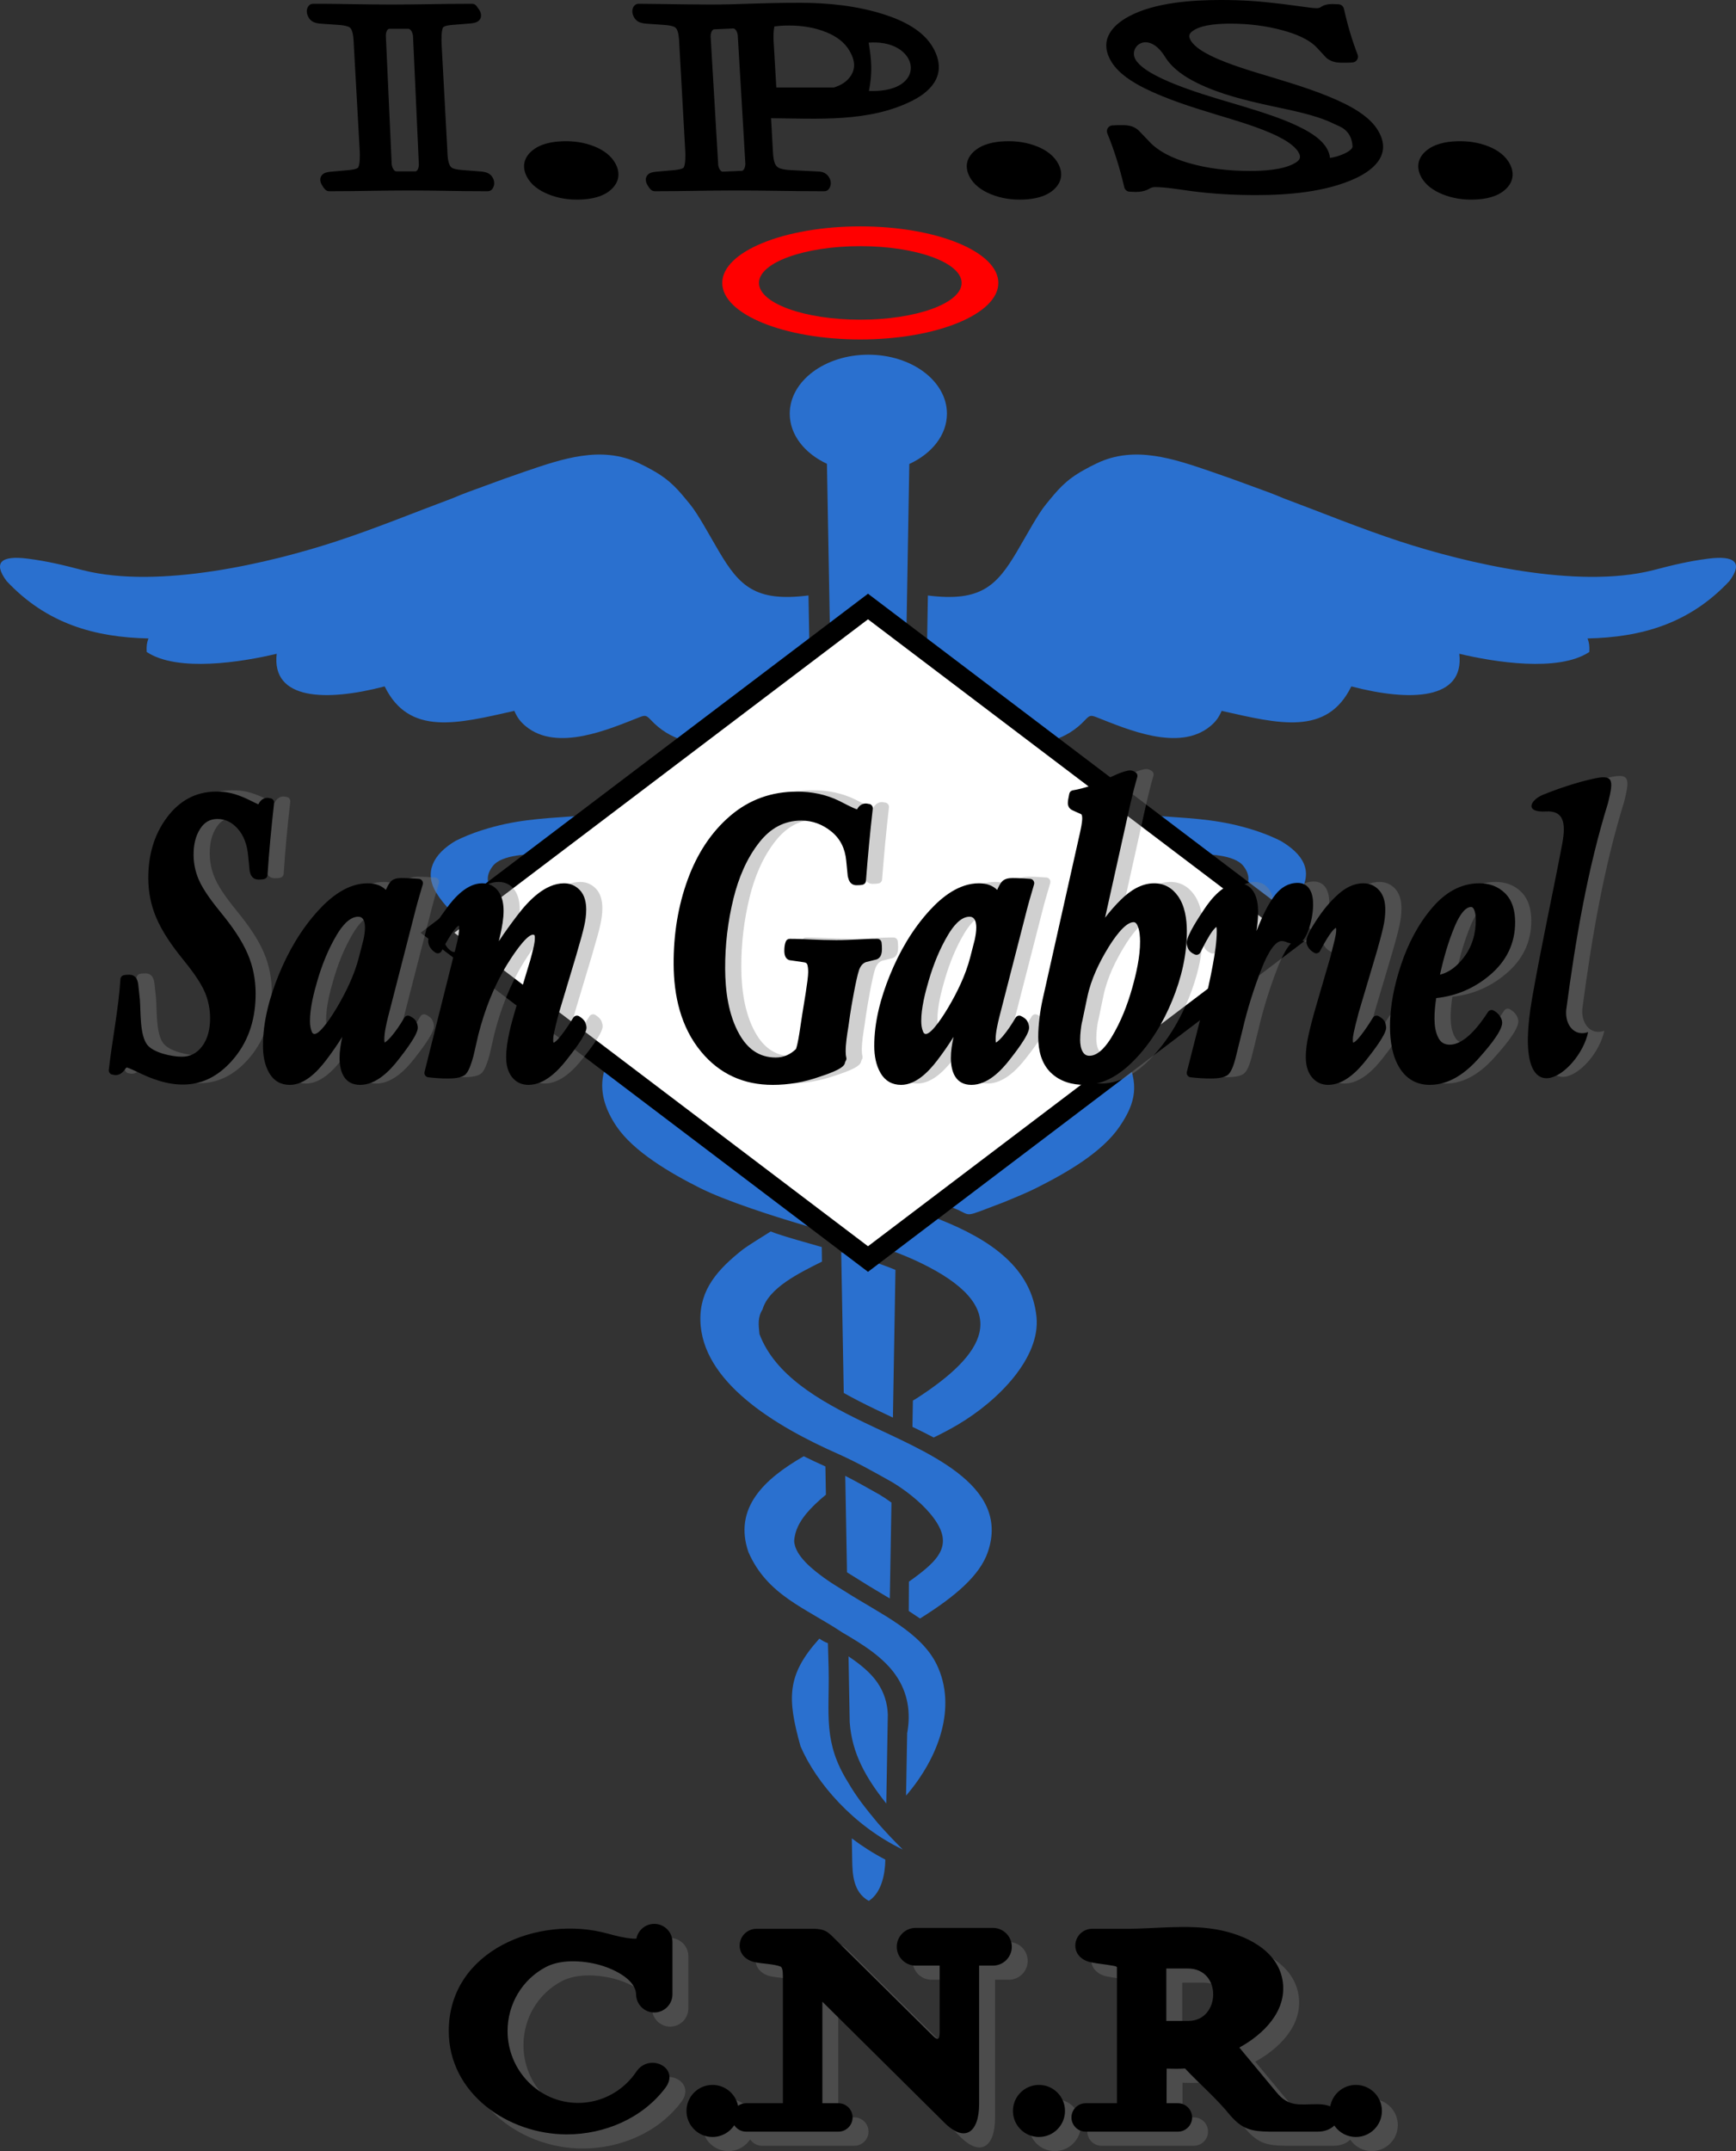
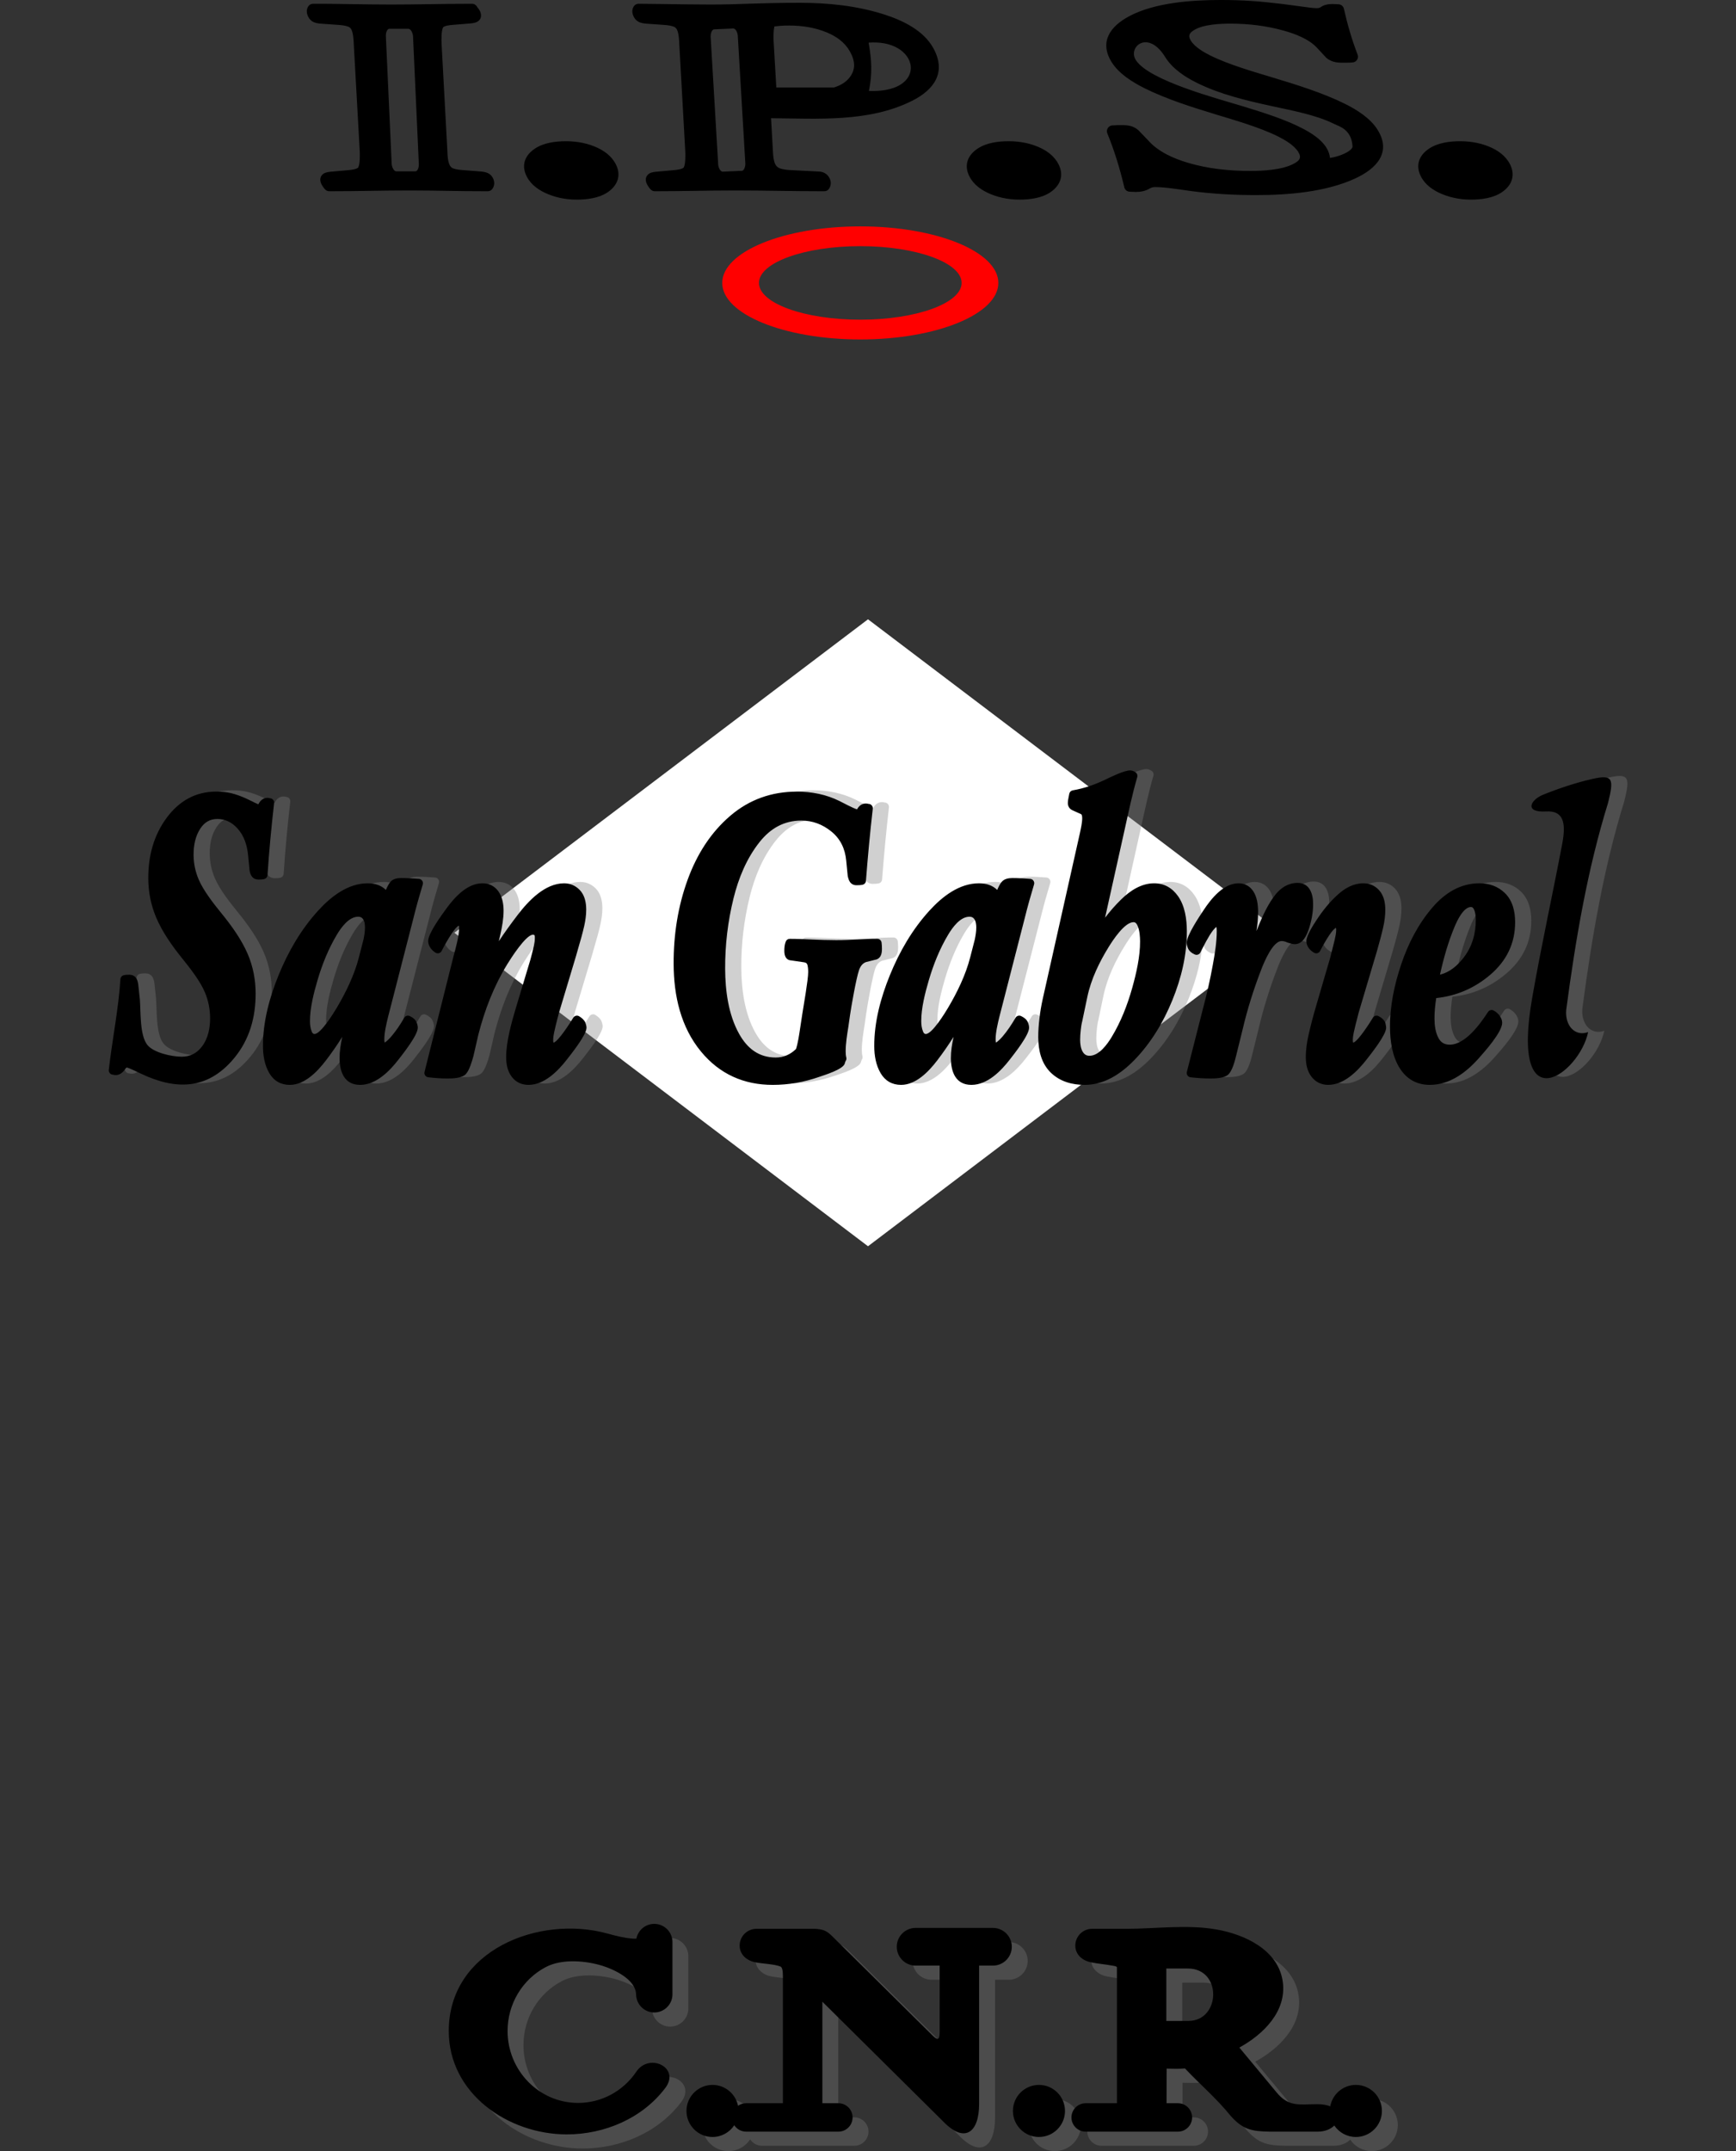
<svg xmlns="http://www.w3.org/2000/svg" xml:space="preserve" width="92.908mm" height="115.1mm" version="1.1" style="shape-rendering:geometricPrecision; text-rendering:geometricPrecision; image-rendering:optimizeQuality; fill-rule:evenodd; clip-rule:evenodd" viewBox="0 0 9853.16 12206.72">
  <rect x="0" y="0" width="9853.16" height="12206.72" fill="#333333" stroke="none" />
  <defs>
    <style type="text/css">
   
    .fil7 {fill:none}
    .fil2 {fill:black}
    .fil4 {fill:black}
    .fil1 {fill:#2A70CF}
    .fil5 {fill:red}
    .fil3 {fill:white}
    .fil0 {fill:gray;fill-opacity:0.329}
    .fil6 {fill:gray;fill-opacity:0.369}
   
  </style>
  </defs>
  <g id="Capa_x0020_1">
    <path class="fil0" d="M4279.08 12029.68c13.04,-9.1 28.89,-14.43 45.96,-14.43l208.62 0c0,-236.18 0,-472.33 0,-708.5 0,-13.19 2.1,-60.68 -13.47,-67.1 -34.48,-14.27 -105.07,-16.14 -145.57,-24.73 -46.93,-9.97 -86.32,-43.41 -86.32,-94.27 0,-52.46 42.73,-95.22 95.2,-95.22l332.65 0.03c50.35,2.77 67.04,11.94 101.93,46.45 188.53,186.49 377.23,372.79 565.56,559.5 29.18,28.93 38.45,24.29 39.79,-15.97l0 -381.15 -136.47 0c-58.93,0 -106.98,-48.05 -106.98,-106.99 0,-58.93 48.04,-106.98 106.98,-106.98l439 0c58.93,0 106.99,48.04 106.99,106.98 0,58.93 -48.05,106.99 -106.99,106.99l-78.4 0 0 784.97c0,159.84 -80.19,228.83 -205.53,97.9l-684.24 -678.04 0 576.13 90.94 0c44.43,0 80.6,36.17 80.6,80.6 0,44.43 -36.15,80.61 -80.6,80.61l-523.68 0c-28.09,0 -52.89,-14.47 -67.33,-36.33 -26.41,40.12 -71.85,66.6 -123.48,66.6 -81.59,0 -147.75,-66.16 -147.75,-147.75 0,-81.59 66.17,-147.74 147.75,-147.74 71.56,0 131.25,50.89 144.85,118.45zm3384.41 112.07c-20.21,20.19 -52.74,34.71 -93.93,34.71l-273.61 0c-101.22,-1.61 -152.38,-11.84 -222.01,-90.82 -78.08,-96.89 -173.12,-177.67 -257.93,-267.66 -34.73,2.74 -69.42,1.52 -104.19,0.86 -0.27,65.47 -0.49,130.93 -0.56,196.41l64.55 0c44.43,0 80.6,36.17 80.6,80.6 0,44.43 -36.16,80.61 -80.6,80.61l-523.69 0c-44.43,0 -80.6,-36.17 -80.6,-80.6 0,-44.43 36.16,-80.61 80.6,-80.61l177.5 0 0 -772.73c-5.23,-5.21 -15.21,-6.25 -21.85,-7.48 -42.52,-7.99 -85.64,-11.11 -128.06,-20.12 -46.93,-9.97 -86.31,-43.41 -86.31,-94.27 0,-52.46 42.73,-95.22 95.2,-95.22l192.96 0c169.13,0 343.44,-25.45 511.22,3.43 161.37,27.78 354.18,116.05 378.41,298.91 22.03,166.47 -110.98,297.29 -246.74,371.47l209.2 251.99c71.04,88.02 131.11,69.48 233.49,69.48 30.7,0 54.91,4.57 73.29,12.13 12.34,-69.13 72.77,-121.6 145.44,-121.6 81.59,0 147.74,66.16 147.74,147.74 0,81.6 -66.16,147.75 -147.74,147.75 -50.92,0 -95.83,-25.77 -122.4,-64.98zm-3961.31 -1060.42c9.09,-47.71 51.16,-83.94 101.46,-83.94 56.9,0 103.24,46.39 103.24,103.26l0 296.42c0,56.87 -46.35,103.25 -103.24,103.25 -56.74,0 -102.15,-46.01 -103.27,-102.42 -1.62,-83.27 -119.96,-139.81 -187.22,-161.32 -95.79,-30.63 -232.23,-42.52 -324.01,5.42 -135.15,70.57 -218.11,211.35 -218.11,363.37 0,222.17 176.23,408.06 400.51,408.06 133.45,0 256.13,-67.09 330.47,-177.5 73.44,-109.05 251.32,-22.76 164.38,92.5 -130.57,173.16 -345.29,263.63 -559.28,263.63 -331.57,0 -669.83,-230.64 -669.83,-586.68 0,-458.94 512.33,-659.64 899.91,-553.31 46.25,12.69 97.05,25.98 144.96,29.14 4.11,0.29 12.64,0.47 20.02,0.12zm2284.9 829.91c81.59,0 147.74,66.16 147.74,147.74 0,81.6 -66.16,147.75 -147.74,147.75 -81.59,0 -147.75,-66.16 -147.75,-147.75 0,-81.59 66.17,-147.74 147.75,-147.74zm722.93 -660.35l-0.07 297.28 125.57 0c182.77,0 192.69,-297.28 -3.01,-297.28l-122.48 0z" />
-     <path class="fil1" d="M4374.62 6988.08c-38.53,24.18 -122.96,75.83 -160.07,103.6 -139.61,110.56 -243.07,224.56 -239.39,400.57 7.23,347.33 419.46,598.48 782.37,758.44 111.37,50.06 203.66,102.49 307.29,160.71 67.38,40.46 155.37,106.29 215.99,179.31 142.41,171.58 54.54,258.9 -121.97,384.69l-1 166.22 64.05 42.83c196.42,-122.85 338.63,-242.35 384.73,-376.95 132.84,-387.89 -361.85,-571.36 -702.38,-735.88 -261.3,-126.23 -505.25,-268.7 -593.67,-501.13 -5.47,-53.5 -10.67,-95.9 17.19,-139.33 35.14,-123.56 208.95,-207.63 337.45,-271.96l-1.28 -82.74c-47.09,-14.26 -228.34,-62.88 -289.3,-88.37zm2498.38 -4312.36c79.6,27.2 155.8,54.5 238.66,85.36 59.26,22.07 110.66,39.28 172.19,66.06 221.95,82.76 438.85,172.36 666.12,246.59 367.81,120.14 1000.33,271.44 1432.02,162.08 109.74,-28.56 196.49,-50.34 311.55,-65.33 155.43,-20.25 199.61,22.27 122.53,126.36 -226.57,241.92 -498.34,319.47 -805.5,326.12 9.11,23.93 11.85,42.82 10.01,76.67 -174.73,116.3 -541,57.39 -737.92,10.23 30.56,262.55 -277.69,272.85 -612.84,185.19 -138.8,284.38 -416.17,210.7 -735.94,138.85 -16.28,37.54 -33.39,61.09 -64.19,86.73 -177.87,148.08 -475.11,16.34 -645.11,-50.28 -32.96,-12.92 -40.16,-11.45 -64.15,13.76 -218.41,236.25 -564.82,118.65 -906.68,37.68l12.77 -742.57c299.93,37.87 390.3,-54.98 505.12,-248.72 55.9,-94.31 117.79,-210.81 163.71,-267.05 68.22,-83.57 110.13,-136.76 214.64,-195.25 29.23,-16.36 44.83,-24.47 75.72,-39.25 214.11,-102.5 435.64,-25.55 647.28,46.76zm-1944.49 -662.97c246.38,0 446.11,149.82 446.11,334.63 0,120.9 -85.48,226.8 -213.57,285.61l-47.55 2765.75c-56.54,-7.07 -113.22,-13.28 -170.07,-18.04 -66.36,-5.57 -133.3,-9.36 -200.37,-12.26l-49.52 -2736.59c-126.73,-59.02 -211.14,-164.35 -211.14,-284.48 0,-184.81 199.73,-334.63 446.1,-334.63zm176.63 3871.46l-14.72 856.13c-57.76,-17.28 -115.91,-33.79 -173.96,-50.1 -49.69,-13.96 -99.99,-27.81 -150.23,-42.05l-14.21 -785.24c117.86,6.12 235.79,11.42 353.12,21.25zm-22.73 1321.81l-14.41 838.31c-33.4,-15.67 -66.73,-31.36 -99.72,-47.3 -60.7,-29.32 -121.38,-59.84 -179.31,-92.64l-14.43 -797.7c108.46,28.98 208.72,58.45 307.88,99.33zm-22.71 1320.62l-9.36 544.2c-56.76,-34.13 -114.96,-67.99 -171.76,-104.13 -23.44,-14.92 -47.65,-29.41 -71.19,-44.4l-9.91 -547.33c66.39,33.89 130.26,70.27 194.84,106.55 22.64,13.67 45.38,28.87 67.39,45.11zm-20.68 1202.72l-8.69 504.89c-116.99,-146.87 -194.96,-284.76 -207.57,-461.33l-6.76 -373.48c65.83,43.95 124.69,92.15 162.58,146.65 40.08,57.65 58.14,119.74 60.43,183.27zm-14.16 823.16l-0.07 4.01c-1.2,70.98 -18.49,182.29 -93.78,230.37 -89.67,-49.38 -92.68,-154.58 -94.06,-230.77l-2.25 -124c59.63,45.11 123.37,85.79 190.16,120.39zm-2044.71 -7876.81c-79.61,27.2 -155.81,54.5 -238.67,85.36 -59.26,22.07 -110.64,39.28 -172.18,66.06 -221.96,82.76 -438.85,172.36 -666.13,246.59 -367.8,120.14 -1000.32,271.44 -1432.01,162.08 -109.74,-28.56 -196.49,-50.34 -311.55,-65.33 -155.44,-20.25 -199.61,22.27 -122.53,126.36 226.57,241.92 498.33,319.47 805.5,326.12 -9.11,23.93 -11.85,42.82 -10.02,76.67 174.73,116.3 541.01,57.39 737.93,10.23 -30.56,262.55 277.69,272.85 612.84,185.19 138.8,284.38 416.17,210.7 735.94,138.85 16.28,37.54 33.39,61.09 64.18,86.73 177.87,148.08 475.11,16.34 645.12,-50.28 32.95,-12.92 40.16,-11.45 64.15,13.76 219,236.9 566.69,118 909.47,37.01l-13.44 -742.18c-301.61,38.58 -392.15,-54.25 -507.25,-248.44 -55.89,-94.31 -117.78,-210.81 -163.7,-267.05 -68.23,-83.57 -110.13,-136.76 -214.64,-195.25 -29.23,-16.36 -44.84,-24.47 -75.72,-39.25 -214.12,-102.5 -435.64,-25.55 -647.28,46.76zm-245.82 2035.74c-54.72,17.49 -106.16,38.62 -149.33,60.56 -126.1,74.65 -179.85,178.5 -108.59,294.32 181.67,295.19 751.81,484.5 1136.22,583.86 304.86,57.82 550.49,80.01 857.81,104.35 239.24,23.11 476.55,23.6 718.65,48.01 229.12,34.56 530.36,126.3 662.63,271.02 41,44.86 74.79,86.33 81.01,149 22.37,225.26 -300.42,346.17 -531.27,425.24 -82.32,28.19 -172.63,62.14 -196.57,59.5l0.68 75.4c10.92,7.5 33.6,10.4 75.33,23.37 50.5,13.03 98.12,35.29 138.93,52 104.25,42.65 34.59,54.68 279.3,-36.66 60.61,-25.3 123.68,-50.45 181.9,-79.64 178.89,-89.68 374.65,-203.94 473.36,-348.71 95.88,-140.62 109.13,-242.12 36.73,-396.12 -50.7,-71.68 -86.38,-111.86 -154.25,-160.07 -34.74,-24.67 -55.39,-45.38 -96.06,-67.04 -251.98,-134.17 -494.07,-190.61 -789.43,-247.2 -382.88,-57.31 -454.09,-61.5 -857.8,-73.74 -508.84,-6.35 -1202.66,-69.87 -1587.53,-302.04 -96.07,-57.97 -185.39,-135.4 -108.27,-233.32 50.83,-64.54 206.51,-68.11 293.16,-67.48l139.11 2.86c100.8,7.02 205.38,8.74 301.94,31.75 96.14,22.92 177.39,57.97 254.47,88.65 76.95,23.29 85,31.35 185.41,37.96 100.16,7.01 371.97,-32.07 438.49,-96.76 1.73,-89.43 -108.48,-178.92 -165.29,-222.92 -31.26,-24.21 -90.27,-57.02 -134.75,-73.07 -203.44,-51.01 -564,-2.6 -859.61,17.92 -189.54,13.15 -333.72,20.63 -516.37,78.99zm2704.18 3371.77c-44.61,26.43 -91.25,50.82 -138.94,74.12 -39.53,-20.92 -79.95,-40.97 -120.75,-60.6l2.56 -148.87c7.02,-4.17 13.9,-8.3 20.65,-12.41 387.59,-249.83 542.93,-499.36 66.21,-747.39 -185.59,-96.56 -351.18,-138.4 -534.02,-186.03l-26 -7.88c-46.48,-14.08 -94.14,-26.8 -140.94,-40.43 -178.81,-52.05 -449.67,-139.7 -593.83,-211.97 -174.05,-87.26 -377.4,-207.98 -473.36,-348.71 -182.08,-267.04 -42.25,-479.95 231.68,-630.92 220.82,35.57 437.48,57.07 663.89,75.61 -166.65,48.15 -329.54,120.99 -417.57,217.3 -145.39,159.07 -12.22,366.71 175.99,464.44 75.94,39.43 178.9,82.28 283.53,120.87 519.85,191.76 1389.97,277.75 1445.35,832.92 22.95,230.05 -214.3,473.6 -444.45,609.94zm-895.04 1826.07c89.47,208.75 301.73,452.88 580.38,586.06 -48.55,-48.49 -96.72,-98.8 -142.07,-150.83 -63.23,-75.84 -120.4,-146.96 -167.98,-229.88 -143.66,-229.06 -105.66,-385.48 -110.58,-639.87 -1.38,-37.82 -2.64,-113.47 -4.11,-150.37 -16.18,-5.29 -32.37,-14.55 -48.54,-25.89 -186.6,206.69 -182.62,338.84 -107.1,610.78zm599.11 280.33c190.21,-221.61 287.86,-505.58 175,-741.88 -89.15,-186.64 -321.93,-290.17 -515.53,-413.37 -45.93,-29.23 -84.26,-51.04 -124.21,-80.36 -54.64,-40.09 -167.08,-123.02 -170.21,-209.68 3.54,-60.17 31.84,-109.88 68.73,-154.9 26.46,-32.29 67.64,-72.07 111.32,-107.61l-2.91 -160.33c-40.92,-18.29 -82.03,-37.56 -122.89,-57.79 -226.16,129.86 -399.49,294.28 -314.02,543.8 106.95,245.65 323.87,316.65 532.36,455.86 122.28,70.92 234.89,143.36 303.26,241.7 71.44,102.77 86.41,215.99 65.38,330.78l-6.28 353.78zm286.41 -4743.57l71.01 -2.97 220.24 -10.23c392.32,-35.76 932.31,-107.48 1228.18,-285.97 96.07,-57.97 185.39,-135.4 108.27,-233.32 -50.83,-64.54 -206.51,-68.11 -293.16,-67.48 -129.36,1.79 -325.05,6.97 -441.04,34.62 -96.15,22.92 -177.41,57.97 -254.47,88.65 -76.95,23.29 -85.01,31.35 -185.41,37.96 -100.17,7.01 -371.98,-32.07 -438.5,-96.76 -1.73,-89.43 108.48,-178.92 165.29,-222.92 31.26,-24.21 90.27,-57.02 134.76,-73.07 203.43,-51.01 563.99,-2.6 859.6,17.92 189.54,13.15 333.73,20.63 516.37,78.99 54.72,17.49 106.16,38.62 149.33,60.56 126.1,74.65 185.63,168.97 108.59,294.32 -72.32,117.63 -168.28,191.65 -300.65,272.11 -254.95,155 -592.92,260.14 -932.16,326.44 -227.09,-110.55 -454.11,-167.3 -716.25,-218.83z" />
-     <polygon class="fil2" points="4926.58,3369.16 7466.09,5293.17 4926.58,7217.19 2387.07,5293.17 " />
    <polygon class="fil3" points="4926.58,3514.3 7274.5,5293.17 4926.58,7072.04 2578.65,5293.17 " />
    <path class="fil4" d="M4188.91 11949.52c13.03,-9.1 28.88,-14.44 45.95,-14.44l208.63 0c0,-236.17 0,-472.32 0,-708.49 0,-13.19 2.09,-60.68 -13.47,-67.1 -34.48,-14.29 -105.07,-16.14 -145.58,-24.73 -46.93,-9.97 -86.32,-43.41 -86.32,-94.27 0,-52.46 42.73,-95.22 95.2,-95.22l332.65 0.03c50.35,2.77 67.04,11.94 101.93,46.45 188.54,186.49 377.24,372.79 565.56,559.49 29.18,28.93 38.47,24.3 39.8,-15.97l0 -381.15 -136.48 0c-58.92,0 -106.98,-48.04 -106.98,-106.98 0,-58.93 48.05,-106.98 106.98,-106.98l439.01 0c58.93,0 106.98,48.04 106.98,106.98 0,58.93 -48.04,106.98 -106.98,106.98l-78.42 0 0 784.98c0,159.84 -80.19,228.83 -205.53,97.9l-684.24 -678.04 0 576.12 90.95 0c44.43,0 80.6,36.19 80.6,80.61 0,44.43 -36.16,80.61 -80.6,80.61l-523.69 0c-28.09,0 -52.89,-14.48 -67.32,-36.33 -26.42,40.12 -71.86,66.6 -123.49,66.6 -81.59,0 -147.74,-66.17 -147.74,-147.75 0,-81.59 66.16,-147.74 147.74,-147.74 71.56,0 131.25,50.89 144.86,118.45zm3384.41 112.07c-20.22,20.19 -52.75,34.71 -93.94,34.71l-273.6 0c-101.22,-1.61 -152.38,-11.84 -222.01,-90.82 -78.09,-96.89 -173.13,-177.67 -257.94,-267.66 -34.73,2.74 -69.42,1.52 -104.18,0.86 -0.27,65.47 -0.5,130.93 -0.56,196.4l64.54 0c44.43,0 80.6,36.19 80.6,80.61 0,44.43 -36.16,80.61 -80.6,80.61l-523.68 0c-44.43,0 -80.6,-36.17 -80.6,-80.6 0,-44.43 36.15,-80.62 80.6,-80.62l177.5 0 0 -772.72c-5.24,-5.21 -15.22,-6.25 -21.86,-7.48 -42.51,-7.99 -85.64,-11.11 -128.05,-20.12 -46.93,-9.97 -86.32,-43.41 -86.32,-94.27 0,-52.46 42.73,-95.22 95.2,-95.22l192.96 0c169.14,0 343.45,-25.45 511.22,3.43 161.37,27.78 354.18,116.05 378.41,298.91 22.03,166.47 -110.98,297.29 -246.74,371.47l209.2 251.99c71.06,88.02 131.12,69.46 233.49,69.46 30.71,0 54.91,4.58 73.29,12.14 12.34,-69.13 72.77,-121.6 145.44,-121.6 81.59,0 147.75,66.16 147.75,147.74 0,81.59 -66.17,147.75 -147.75,147.75 -50.92,0 -95.83,-25.77 -122.38,-64.98zm-3961.32 -1060.42c9.09,-47.71 51.16,-83.94 101.47,-83.94 56.89,0 103.23,46.39 103.23,103.25l0 296.43c0,56.87 -46.35,103.25 -103.23,103.25 -56.75,0 -102.16,-46.01 -103.27,-102.42 -1.63,-83.27 -119.96,-139.81 -187.23,-161.32 -95.78,-30.63 -232.23,-42.52 -324.01,5.42 -135.15,70.57 -218.11,211.35 -218.11,363.37 0,222.17 176.24,408.06 400.52,408.06 133.44,0 256.13,-67.09 330.47,-177.5 73.43,-109.05 251.31,-22.76 164.38,92.5 -130.58,173.15 -345.3,263.62 -559.29,263.62 -331.57,0 -669.83,-230.63 -669.83,-586.67 0,-458.94 512.34,-659.65 899.91,-553.31 46.25,12.69 97.05,25.98 144.96,29.14 4.13,0.29 12.65,0.47 20.02,0.12zm2284.9 829.91c81.59,0 147.75,66.16 147.75,147.74 0,81.59 -66.17,147.75 -147.75,147.75 -81.59,0 -147.75,-66.17 -147.75,-147.75 0,-81.59 66.17,-147.74 147.75,-147.74zm722.94 -660.35l-0.08 297.27 125.57 0c182.77,0 192.69,-297.27 -3.01,-297.27l-122.47 0z" />
    <path class="fil2" d="M8064.69 1001.24c-27.12,-53.22 -17.3,-104.29 27.65,-143.6 46.96,-41.11 113.48,-53.65 174.02,-55.97 62.82,-2.39 125.56,6.01 183.99,29.85 49.79,20.34 95.08,51.55 120.04,100.56 26.65,52.33 17.52,102.83 -25.61,142.67 -46.35,42.85 -114.18,55.36 -175.15,57.68 -63.2,2.41 -125.35,-6.53 -184,-30.7 -49.54,-20.43 -96.02,-51.57 -120.94,-100.5zm-2562.45 0c-27.12,-53.22 -17.29,-104.29 27.65,-143.6 46.96,-41.11 113.48,-53.65 174.02,-55.97 62.83,-2.39 125.56,6.01 183.99,29.85 49.79,20.34 95.08,51.55 120.04,100.56 26.66,52.33 17.52,102.83 -25.6,142.67 -46.36,42.85 -114.18,55.36 -175.16,57.68 -63.19,2.41 -125.35,-6.53 -184,-30.7 -49.53,-20.43 -96.01,-51.57 -120.94,-100.5zm-2962.27 81.79c-72.07,-1.06 -144.16,-2.2 -216.23,-2.2 -74.93,0 -149.84,1.1 -224.75,2.2l-101.73 1.46c-42.76,0 -85.3,0.28 -127.83,0.72 -9.29,0.11 -17.32,-3.22 -23.83,-9.84 -7.99,-8.12 -14.4,-17.91 -19.87,-27.86 -10.16,-18.44 -12.13,-40.16 3.41,-55.93 11.39,-12.22 30.49,-15.37 46.99,-17.06l103.85 -9.26c10,-0.77 48.54,-5.28 53.77,-16.05 9.89,-20.49 8.98,-68.52 8.06,-90.54l-33.85 -606.99c-0.69,-22.61 -3.04,-64.84 -13.99,-84.71 -4.16,-7.55 -9.94,-12.9 -18.02,-15.93 -16.33,-6.16 -37.74,-8.43 -55.04,-9.66l-102.54 -7.32c-12.74,-1.21 -26.86,-3.5 -38.65,-8.71 -12.74,-6.01 -22.24,-15.5 -28.81,-27.45 -10.68,-19.4 -14.07,-41.66 -1.7,-61.2 6.23,-9.82 16.2,-15.31 27.83,-15.31 43.08,0 86.17,0.08 129.25,0.72l98.89 1.46c72.05,1.07 144.16,2.2 216.23,2.2 74.23,0 148.47,-1.13 222.7,-2.2l103.25 -1.46c43.82,0 87.41,-0.27 130.98,-0.72 12.48,-0.14 23.25,6.19 29.24,17.14 1.01,1.82 2.14,3.45 3.51,5.03 4.17,4.86 7.87,9.94 10.96,15.56 9.91,18.01 12.94,39.8 -2.64,56.41 -12.2,12.45 -30.9,15.59 -47.5,17.29l-104.53 8.57c-10.16,0.6 -48,4.39 -53.28,15.29 -9.79,20.23 -8.69,70.21 -7.79,92.03l32.82 607.22c0.42,24 2.58,61.8 14.13,82.77 4.5,8.17 10.4,13.66 18.75,16.97 16.17,6.01 38.1,8.25 55.54,9.59l102.38 7.82c13.25,1.43 27.29,3.61 38.91,9.11 11.95,5.66 21.45,14.67 27.83,26.25 11.05,20.03 11.64,42.35 -0.92,61.77 -6.26,9.65 -16.14,15.03 -27.65,15.03 -42.73,0 -85.47,-0.1 -128.2,-0.72l-99.93 -1.46zm1836.35 -412.16l10.41 184.64c0.86,22.02 3.48,58.16 14.18,77.62 5.75,10.47 13.69,17.53 24.51,21.79 18.36,6.82 41.18,9.26 60.92,10.28l151.63 7.72c14.26,0.07 28.98,1.7 41.73,8.54 11.62,6.23 20.87,15.46 27.23,27 11.01,20.05 11.62,42.37 -1,61.77 -6.25,9.63 -16.12,15 -27.61,15 -46.19,0 -92.39,-0.16 -138.58,-0.72l-118.74 -1.46c-81.13,-1.01 -162.29,-2.2 -243.41,-2.2 -42.16,0 -84.31,0.12 -126.46,0.73l-103.02 1.46c-77.12,1.08 -154.29,2.18 -231.43,2.18 -9.15,0 -17.02,-3.29 -23.44,-9.8 -8.01,-8.13 -14.47,-17.94 -19.93,-27.9 -10.16,-18.44 -12.12,-40.16 3.43,-55.93 11.39,-12.22 30.49,-15.37 46.99,-17.06l103.85 -9.26c9.98,-0.77 48.54,-5.29 53.75,-16.05 9.93,-20.53 9.03,-68.46 8.08,-90.52l-33.85 -607.01c-0.69,-22.64 -3.04,-64.83 -14,-84.74 -4.15,-7.54 -9.94,-12.87 -18.01,-15.91 -16.33,-6.16 -37.74,-8.43 -55.04,-9.66l-102.52 -7.32c-12.75,-1.21 -26.87,-3.5 -38.67,-8.71 -12.76,-6.01 -22.24,-15.5 -28.81,-27.45 -10.68,-19.43 -14.09,-41.69 -1.67,-61.26 6.33,-9.95 16.53,-15.44 28.33,-15.26 44.58,0.71 89.18,0.84 133.76,1.44 91.49,1.27 183.11,2.94 274.6,2.94 76.52,0 153.2,-2.21 229.84,-5.09l106.04 -2.92c56.46,-1.56 112.94,-1.97 169.42,-1.97 159.86,0 323.63,16.71 476.52,65.25 106.42,33.77 226,90.31 282.22,192.49 74.83,136.02 5.88,235.27 -121.44,298.91 -244.9,122.42 -532.85,100.47 -799.83,98.43zm-1386.86 330.38c-27.12,-53.22 -17.29,-104.29 27.65,-143.6 46.96,-41.11 113.49,-53.65 174.02,-55.97 62.83,-2.39 125.56,6.01 183.99,29.85 49.8,20.34 95.08,51.55 120.04,100.56 26.66,52.33 17.52,102.83 -25.6,142.67 -46.36,42.85 -114.18,55.36 -175.16,57.68 -63.19,2.41 -125.35,-6.53 -184,-30.7 -49.53,-20.43 -96.01,-51.57 -120.94,-100.5zm3323.13 -289.56c19.29,-1.64 39.57,-1.56 58.92,-1.56 17.02,0 35.38,1.41 51.62,6.74 14.15,4.65 27.3,12.4 38.37,22.33 0.63,0.57 1.15,1.07 1.73,1.68l53.41 55.54c56.22,64.51 143.7,102.77 223.23,126.58 114.69,34.37 235.93,47 355.34,47 73.55,0 179.54,-5.33 246.1,-40.03 32.93,-17.17 48.6,-33.62 27.48,-67.73 -23.15,-37.34 -74.5,-67.64 -112.7,-86.86 -103.09,-51.88 -246.41,-92.9 -357,-126.52 -131.98,-40.14 -279.17,-86.59 -402.81,-148.15 -68.02,-33.85 -146.17,-82.46 -187.09,-148.53 -71.49,-115.39 -6.94,-203.53 100.33,-260.37 146.38,-77.59 355.7,-91.83 518.35,-91.83 58.44,0 116.97,1.46 175.27,5.42 59.72,4.03 119.43,10.46 179.04,17.68l91.73 12.19c20.04,2.67 40.1,5.66 60.18,7.98 11.82,1.37 25.24,3.17 37.13,3.17 7.59,0 17.75,-0.73 24.13,-5.45 19.31,-14.29 44.69,-18.15 68.15,-18.15 6.37,0 12.83,0.27 19.16,0.92 4.27,0.45 8.61,0.55 12.9,0.55 15.58,0 28.69,10.47 32.12,25.66 19.9,87.98 45.04,175.48 77.67,259.62 3.85,9.95 2.92,20.17 -2.71,29.25 -5.62,9.07 -14.35,14.47 -24.99,15.46 -18.99,1.74 -39.4,1.59 -58.5,1.59 -16.51,0 -34.14,-1.05 -50.08,-5.67 -14.22,-4.14 -26.67,-10.79 -38.45,-19.77 -1.6,-1.21 -2.87,-2.36 -4.22,-3.83l-51.34 -55.42c-46.9,-50.62 -126.69,-80.2 -191.56,-98.11 -97.48,-26.94 -198.17,-38.91 -299.21,-38.91 -59.6,0 -155.76,4.2 -207.81,36.98 -27.27,17.18 -34.44,32.18 -17.01,60.32 22.35,36.07 73.81,65.56 110.72,83.86 104.38,51.73 247.64,92.61 359.3,126.33 131.73,39.79 279.93,86.02 403.38,147.17 68.29,33.82 145.4,82.08 186.41,148.31 80.42,129.8 -8.9,220.83 -127.11,275.48 -167.01,77.25 -381.08,94.47 -562.82,94.47 -123.42,0 -247.2,-6.58 -369.59,-22.91 -60.61,-8.07 -143.68,-22.56 -204.26,-22.56 -11.51,0 -22.2,3.26 -32.04,9.17 -23.38,14.03 -51.36,18.54 -78.27,18.54 -6.37,0 -12.81,-0.24 -19.15,-0.9 -4.24,-0.45 -8.59,-0.56 -12.87,-0.56 -15.47,0 -28.53,-10.36 -32.06,-25.42 -24.32,-103.9 -55.65,-206.69 -96.14,-305.46 -4.13,-10.01 -3.3,-20.42 2.35,-29.65 5.63,-9.24 14.5,-14.74 25.28,-15.66zm-4102.34 -548.31c-15.59,0 -20.78,28.09 -20.27,39.22l33.02 727.59c0.62,13.44 10.15,42.22 26.98,42.22l107.03 0c15.6,0 20.8,-28.07 20.28,-39.23l-33.05 -727.58c-0.6,-13.44 -10.14,-42.22 -26.97,-42.22l-107.03 0zm2195.9 332.89l327.85 0c31.35,-10.11 62.16,-25.88 83.73,-51.31 42.07,-49.56 35.76,-100.89 5.11,-154.79 -28.93,-50.83 -76.54,-83.92 -129.69,-105.99 -68.03,-28.24 -141.5,-39.3 -214.86,-39.3 -17.65,0 -35.55,0.38 -53.13,1.96 -10.06,0.9 -20.13,2 -30.14,3.32 -5.35,28.01 -5.67,58.22 -4.06,85.79l15.2 260.33zm524.03 -254.2c17.35,99.91 21.54,174.31 1.7,273.89 62.39,2.56 132.47,-4.86 183.04,-38.29 34.54,-22.83 57.75,-57.63 54.37,-100.06 -3.51,-44.03 -34.02,-80.09 -70.56,-102.27 -49.57,-30.12 -110.72,-37.56 -168.55,-33.28zm-876.13 -75.65c-16.09,0.71 -21.37,29.38 -20.67,41.2l42.91 726.4c0.73,12.51 9.91,40.78 26.5,40.06l106.92 -4.72c16.09,-0.71 21.39,-29.37 20.68,-41.2l-42.94 -726.4c-0.72,-12.51 -9.87,-40.79 -26.47,-40.06l-106.93 4.72zm3622.72 665.32c-2.25,-37.31 -13.88,-70.95 -43.26,-95.51 -21.52,-18.02 -40.92,-22.85 -64.72,-34.65 -101.99,-50.5 -242.92,-75.77 -354.45,-100.24 -142.55,-31.27 -289.52,-65.95 -420.93,-131.09 -69.54,-34.46 -139.27,-80.52 -180.92,-147.74 -96.75,-156.21 -212.82,-56.12 -165.92,18.12 74.01,117.17 470.76,220.49 603.98,261.48 114.59,35.26 244.11,74.59 349.96,130.78 64.23,34.09 140.7,87.03 148.1,163.23 45.41,-5.4 124.35,-35.52 128.15,-64.38z" />
    <path class="fil5" d="M4882.83 1396.79c317.63,0 575.14,93.42 575.14,208.67 0,115.25 -257.51,208.67 -575.14,208.67 -317.65,0 -575.16,-93.42 -575.16,-208.67 0,-115.25 257.51,-208.67 575.16,-208.67zm0.01 -112.13c432.71,0 783.53,143.63 783.53,320.8 0,177.17 -350.82,320.81 -783.53,320.81 -432.74,0 -783.56,-143.64 -783.56,-320.81 0,-177.17 350.82,-320.8 783.56,-320.8z" />
    <path class="fil6" d="M8264.72 5523.23c54.76,-13.45 98.27,-50.3 133.35,-95.47 49.51,-63.72 70.26,-137.34 69.88,-218.02 -0.07,-18.98 -2.31,-40.19 -10.7,-57.45 -3.65,-7.51 -7.91,-12.97 -16.58,-12.97 -42.87,0 -78.78,78.04 -92.33,110.17 -36.9,87.4 -63.18,180.88 -83.62,273.74zm-2001.61 126.61l-28.57 136.36c-4.44,16.93 -6.96,34.49 -8.78,51.26 -2,18.35 -3.5,37.15 -3.41,55.62 0.12,23.21 3.22,50.98 16.47,70.71 9.07,13.51 20.52,19.69 36.68,19.69 54.73,0 101.45,-66 126.58,-107.68 51.7,-85.67 88.72,-180.71 115.8,-277.04 23.18,-82.48 45.06,-178.06 44.65,-264.23 -0.13,-27.96 -2.62,-61.68 -13.59,-87.7 -4.48,-10.62 -10.8,-21.55 -23.47,-21.55 -50.93,0 -117.89,103.19 -140.84,140.32 -53.78,86.97 -100.4,183.35 -121.53,284.23zm-668.72 -455.48c-53.1,0 -96.73,61.3 -121.09,101.96 -48.22,80.43 -83.54,168.94 -109.99,258.91 -20.69,70.36 -43.15,158.07 -42.81,231.9 0.1,19.8 2.58,41 10.39,59.34 3.22,7.56 6.9,13.35 15.53,13.35 36.14,0 110.29,-121.67 126.03,-148.24 52.45,-88.52 100.05,-186.24 125.85,-286.47l25.98 -100.88c4.54,-21.75 8.7,-46.37 8.58,-69.23 -0.08,-15.61 -2.12,-35.27 -11.79,-48.15 -6.86,-9.14 -15.5,-12.48 -26.68,-12.48zm-3469.62 0c-53.1,0 -96.73,61.3 -121.09,101.96 -48.2,80.43 -83.52,168.94 -109.98,258.91 -20.69,70.36 -43.15,158.09 -42.8,231.9 0.1,19.8 2.56,41.01 10.37,59.34 3.22,7.56 6.9,13.35 15.54,13.35 36.15,0 110.29,-121.67 126.03,-148.24 52.45,-88.5 100.07,-186.24 125.85,-286.47l25.97 -100.88c4.54,-21.75 8.7,-46.37 8.58,-69.23 -0.08,-15.6 -2.12,-35.29 -11.77,-48.15 -6.88,-9.15 -15.52,-12.48 -26.7,-12.48zm6118.86 461.73c-0.1,0.17 -0.18,0.33 -0.25,0.52 -6.11,38.35 -9.96,77.32 -9.78,116.18 0.18,37.25 5.19,80.09 24.13,112.81 14.19,24.53 34.55,34.9 62.47,34.9 88.62,0 174.53,-119.62 217.1,-185.58 7.05,-10.96 21.28,-14.44 32.53,-7.99 13.77,7.9 26.17,17.88 34.58,31 7.54,10.77 13.29,23.96 13.35,37.86 0.24,53.33 -99.49,164.05 -132.81,201.7 -72.14,81.55 -165.22,151.13 -277.94,151.13 -71.88,0 -128.92,-30.7 -168.53,-91.4 -44.67,-68.44 -57.08,-156.31 -57.46,-236.7 -0.57,-120.74 24.99,-240.98 63.24,-354.93 39.6,-118 96.62,-229.4 177.8,-323.83 69.87,-81.26 157.7,-137.06 266.47,-137.06 54.86,0 104.7,16.66 144.63,55.54 44.06,42.88 57.79,103.73 58.09,163.59 0.58,121.65 -49.02,221.18 -140.53,299.48 -89.12,76.25 -191.66,120.61 -307.08,132.78zm-286.27 154.16c1.03,4.65 1.79,9.5 1.8,14.19 0.18,40.67 -85.99,148.17 -110.24,179.39 -51.73,66.6 -128.46,144.79 -218.69,144.79 -37.36,0 -68.97,-14.47 -92.76,-43.68 -25.64,-31.48 -34.07,-72.2 -34.28,-112.1 -0.21,-42.99 6.17,-86.33 15.65,-128.18 11.99,-52.95 25.83,-105.46 41.03,-157.56l82.97 -284.3c8.24,-31.82 16.32,-64.07 24,-96.41 4.14,-17.41 8.99,-39.1 8.91,-57.09 -0.02,-2.33 -0.24,-7.93 -1.12,-11.55 -25.46,7.76 -80.78,112.11 -90.38,130.96 -3.13,6.13 -8.01,10.26 -14.54,12.3 -6.52,2.03 -12.87,1.38 -18.87,-1.91 -12.45,-6.85 -23.19,-15.71 -31.4,-27.45 -7.84,-11.23 -13,-24.36 -13.09,-38.24 -0.18,-32.57 41.28,-95.12 58.66,-121.61 34.64,-52.8 74.84,-102.82 121.98,-144.77 39.81,-35.43 87.65,-62.34 141.97,-62.34 35.76,0 66.45,12.97 90.57,39.72 26.52,29.41 34.58,69.87 34.79,108.52 0.16,33.87 -4.21,67.66 -11.69,100.65 -10.08,44.49 -22.43,88.9 -34.81,133l-104.88 352.94 -7.7 30.56c-7.04,26.7 -13.91,53.52 -19.66,80.42 -3.08,14.37 -5.57,30.04 -5.5,44.8 0.01,2.74 0.32,9.95 1.58,13.76 27.39,-5.03 99.69,-120.6 112.43,-141.56 6.71,-11.06 20.69,-14.99 32.09,-8.99 20.48,10.75 39.5,27.17 41.18,51.72zm-734.17 -534.75c4.66,-11.54 9.35,-23.07 14.06,-34.59 23.81,-58.27 53.79,-121.6 92.88,-171.12 32.31,-40.93 74.15,-67.34 126.83,-67.34 28.75,0 52.92,11.61 68.27,36.52 14.99,24.32 19.26,54.91 19.39,83.07 0.23,47.97 -8.96,95.6 -23.91,141.01 -11.9,36.16 -34.35,87.03 -79.03,87.03 -9.4,0 -18.5,-1.64 -26.6,-4.56l-13.8 -3.9c-1.3,-0.38 -2.39,-0.77 -3.61,-1.35 -9.78,-4.56 -20.64,-7.91 -31.49,-7.91 -50.85,0 -100.72,122.52 -115.1,159.63 -43.42,111.99 -79.62,226.83 -107.01,344.07l-36.9 149.45c-7.15,28.99 -21.18,82.19 -43.07,103.45 -22.94,22.27 -74.17,23.48 -104.02,23.48 -37.05,0 -74.26,-2.74 -111.06,-6.94 -7.28,-0.84 -13.22,-4.44 -17.38,-10.54 -4.15,-6.11 -5.38,-12.99 -3.55,-20.17l92.35 -362.48c21.67,-80.77 39.9,-162.25 54.89,-244.37 11.26,-61.61 22.79,-131.36 22.48,-194.11 -0.03,-5.81 -0.34,-14.7 -2.03,-21.53 -6.61,4.18 -16.51,16.07 -19.63,20.07 -25.91,33.43 -52.07,87.19 -71.47,125.06 -5.85,11.43 -19.31,16.39 -31.07,11.44 -16.39,-6.86 -31.47,-17.85 -38.85,-34.67 -4.43,-10.13 -7.63,-20.97 -7.67,-32.12 -0.2,-41.85 73.98,-151.74 96.77,-186.15 42.89,-64.78 112.43,-151.22 197.54,-151.22 35.41,0 64.49,15.92 83.92,45.84 21.36,32.91 26.78,75.94 26.96,114.47 0.18,36.44 -3.48,73.77 -9.12,110.49zm-859.3 -75.75c27.81,-36.32 58.01,-70.76 90.72,-102.85 50.94,-49.99 114.48,-92.19 187.93,-92.19 57.49,0 102.97,26.64 135.96,73.78 39.09,55.89 49.14,130.18 49.47,197 0.65,135.6 -31.35,267.73 -82.25,392.6 -51.28,125.78 -121.37,242.7 -216.03,340.05 -75.49,77.64 -169.77,140.49 -281.04,140.49 -70.65,0 -138.61,-17.97 -191.1,-67.76 -55.66,-52.84 -72.65,-128.37 -73.01,-203.02 -0.16,-35.47 2.61,-71.18 6.81,-106.39 4.4,-36.89 10.42,-73.72 18.55,-109.96l211.49 -943.2c5.14,-24.17 12.82,-58.31 12.71,-83.16 -0.03,-5.9 -0.55,-13.26 -2.96,-18.72 -1.05,-2.34 -2.36,-3.43 -4.14,-4.34l-48.68 -22.01c-16.45,-7.44 -25.69,-22.81 -25.77,-40.9 -0.03,-5.78 1.04,-12.83 1.74,-18.59 0.08,-0.59 0.17,-1.09 0.27,-1.68l6.16 -32.06c1.98,-10.31 9.7,-17.92 19.95,-19.65 65.03,-11.04 127.88,-33.27 187.25,-62.01 30.72,-14.87 104.33,-51.05 138.35,-51.05 11,0 20.99,4.44 30.06,10.38 9.21,6.05 13.24,17.04 10.14,27.7 -27.68,94.97 -48.83,195.86 -70.29,292.51l-112.27 505.01zm-859.9 676.45c-29.09,46.14 -60.15,91.01 -93.28,134.28 -47.89,62.57 -119.99,138.14 -204.59,138.14 -50.7,0 -90.57,-22.62 -116.4,-66.8 -26.63,-45.51 -35.62,-99.68 -35.87,-151.94 -0.67,-138.05 36.63,-275.89 88.24,-402.76 54.67,-134.43 127.88,-261.16 225.8,-368.19 72.61,-79.4 168.3,-154.22 280.4,-154.22 41,0 76.95,11.56 103.34,37.61 7.02,-16.54 15.95,-34.89 25.97,-46.16 14.72,-17.36 39.11,-21.23 60.79,-21.23 33.52,0 67.38,2.06 100.8,4.59 7.66,0.58 14.01,4.28 18.34,10.69 4.34,6.41 5.44,13.73 3.21,21.16 -19.05,63.08 -37.02,126.63 -52.78,190.78l-144.24 561.39c-9.21,37.54 -21.28,88.35 -21.09,127.27 0.02,3.41 0.34,12.14 1.68,17.52 11.58,-4.87 32.67,-28.22 38.17,-34.66 27.63,-32.4 51.67,-68.96 73.14,-105.76 6.45,-11.08 20.13,-15.28 31.59,-9.74 15.74,7.63 31.44,18.28 38.02,34.73 4.31,9.46 7.29,20.51 7.34,31.54 0.21,41.77 -84.35,148.1 -109.15,180.09 -51.73,66.82 -127.81,144.09 -218.16,144.09 -88.93,0 -116.22,-72.84 -116.61,-151.64 -0.17,-39.42 6.37,-80.21 14.86,-118.61 0.17,-0.72 0.33,-1.44 0.49,-2.17zm-448.07 -436.77l-49.57 12.51c-20.58,7.73 -32.06,25.51 -39.12,45.93 -16.15,46.66 -44.23,207.44 -51.18,256.31l-9.35 65.48c-7.14,44.11 -15.4,95.27 -15.19,139.78 0.05,11 0.81,22.85 3.54,33.53 1.87,7.41 0.52,14.56 -3.95,20.73 -1.77,2.57 -3.67,9.85 -4.32,12.48 -7.22,34.18 -117.09,67.12 -145.18,76.96 -85.19,29.86 -173.69,45.48 -263.84,45.48 -163.97,0 -301.13,-60.88 -406.65,-188.3 -115.97,-140.04 -155.18,-317.86 -156.02,-496.85 -0.78,-165.13 23.86,-327.96 80.94,-483.03 51.15,-138.96 128.48,-263.25 241.25,-359.4 108.58,-92.55 235.38,-136.65 377.25,-136.65 84,0 166.1,15.88 241.82,53.42 22.89,11.36 72.37,38.31 99.39,47.21 1.11,-1.43 2.22,-3.19 2.79,-4.15 10.4,-17.62 26.89,-28.99 47.5,-28.99 4.83,0 9.4,0.71 15.36,2.27 7.22,0 13.16,2.8 17.98,8.25 4.8,5.45 6.85,12.03 6.02,19.27 -15.56,136.02 -28.32,272.4 -38.8,408.91 -0.85,11.04 -8.44,19.86 -19.14,22.22 -11.03,2.44 -23.53,2.83 -34.81,2.83 -14.92,0 -28.32,-5.98 -37.14,-18.98 -5.93,-9.42 -9.39,-19.9 -11.76,-30.29 -0.27,-1.08 -0.41,-2.04 -0.52,-3.14l-8.63 -88.23c-6.56,-67.08 -32.97,-123.13 -85.49,-165.19 -49.74,-39.84 -105.55,-61.02 -169.07,-61.02 -98.53,0 -175.41,44.33 -236.67,121.26 -73.93,92.82 -120,205.13 -148.36,319.99 -32.34,131.05 -48.14,264.91 -47.5,399.98 0.59,124.15 18.32,260.24 79.8,369.86 46.25,82.45 111.8,133.4 207.5,133.4 45.3,0 82.91,-17.21 114.97,-48.38 11.26,-34.59 17.76,-81.2 23.11,-116.19l12.49 -81.82c6.71,-43.98 33.67,-194.42 33.46,-238.96 -0.05,-11.5 -0.85,-36.2 -7.03,-46.32 -3.69,-6.02 -11.42,-7.99 -18.05,-8.87l-73.4 -10.75c-14.42,-0.77 -25.89,-9.3 -31.5,-22.61 -4.24,-9.44 -5.42,-21.1 -5.47,-31.71 -0.07,-17.42 1.69,-36.02 8.14,-52.29 3.79,-9.57 12.48,-15.52 22.67,-15.52 44.33,0 89.29,2.09 133.45,4.17l60.59 2.27c22.56,-0.01 45.57,0.38 68.18,1.1 20.63,0 41.69,-0.15 62.69,-1.1l50.58 -2.26c40.22,-2.18 81.12,-4.18 121.52,-4.18 12.22,0 22.42,8.93 24.18,21.15 1.68,11.59 1.98,23.79 2.05,35.5 0.06,13.49 -1.27,28.45 -7.73,40.52 -7.01,13.09 -19.55,20.48 -33.79,22.4zm-2133 -106.06c33.78,-51.34 70.25,-101.04 105.93,-147.85 61.5,-80.73 155.48,-180.81 264.69,-180.81 34.48,0 64.49,13.11 88.59,37.96 28.23,29.11 36.57,70.86 36.77,110.28 0.15,31.52 -4.52,63.53 -11.4,94.21 -9.65,42.79 -21.88,85.54 -34.34,127.41l-11.86 41.87 -97.07 323.25 -7.96 30.49c-6.96,26.63 -13.61,53.45 -19.38,80.37 -3.08,14.38 -5.57,30.03 -5.5,44.79 0.02,2.76 0.31,9.88 1.55,13.72 27.63,-5.27 99.84,-120.75 112.46,-141.53 7.02,-11.56 22.08,-15.23 33.54,-8.17 13.67,8.41 27.97,19.66 34.88,35.34 3.79,9.78 6.6,19.76 6.64,29.75 0.18,40.55 -86.3,148.23 -110.51,179.39 -51.57,66.39 -128.47,144.79 -218.43,144.79 -37.89,0 -70.61,-14.19 -94.2,-44.5 -24.64,-31.66 -32.63,-71.81 -32.82,-111.28 -0.42,-89.2 31.19,-200.98 56.75,-285.95l80.57 -267.73c7.11,-26.1 14.04,-52.68 20.07,-79.16 3.04,-14.54 5.56,-30.33 5.49,-45.44 -0.05,-9.65 0.57,-18.41 -10.31,-18.41 -40.59,0 -126.73,136.14 -145.09,165.95 -76.54,124.25 -129.67,261.46 -165.56,402.64l-27.72 120.94c-7.94,28.41 -22.98,81.08 -43.36,102.02 -22.85,23.49 -74.67,24.73 -105.07,24.73 -36.1,0 -72.3,-2.73 -108.11,-6.96 -7.25,-0.85 -13.15,-4.45 -17.29,-10.52 -4.14,-6.08 -5.36,-12.92 -3.56,-20.07l163.35 -651.78c12.22,-45 33.13,-119.52 32.9,-165.88 -0.01,-2.5 -0.21,-8.29 -1.02,-12.4 -28.13,10.15 -88.65,124.78 -98.36,143.87 -3.19,6.29 -8.25,10.49 -14.99,12.44 -6.71,1.94 -13.2,1.1 -19.22,-2.51 -11.64,-7 -21.18,-15.79 -28.98,-26.99 -8.08,-11.57 -13.01,-25.11 -13.08,-39.37 -0.21,-43.65 77.44,-148.46 102.33,-182.88 46.74,-64.54 118.83,-144.7 204.94,-144.7 36.89,0 67.86,14.22 90.14,44.16 23.43,31.5 30.39,72.34 30.58,110.88 0.21,44.63 -8.46,92.38 -18.36,135.74 -2.88,12.61 -5.73,25.24 -8.61,37.88zm-888.53 542.8c-29.09,46.15 -60.17,91.03 -93.31,134.32 -47.87,62.55 -119.99,138.14 -204.57,138.14 -50.71,0 -90.57,-22.62 -116.4,-66.8 -26.64,-45.53 -35.62,-99.68 -35.88,-151.94 -0.65,-138.07 36.62,-275.89 88.23,-402.76 54.67,-134.41 127.89,-261.16 225.8,-368.19 72.61,-79.4 168.32,-154.22 280.4,-154.22 41,0 76.97,11.56 103.36,37.61 7.02,-16.54 15.95,-34.89 25.95,-46.15 14.71,-17.37 39.11,-21.24 60.79,-21.24 33.54,0 67.39,2.06 100.81,4.59 7.66,0.58 14.01,4.28 18.35,10.69 4.33,6.41 5.44,13.73 3.2,21.16 -19.06,63.08 -37.02,126.64 -52.79,190.78l-144.24 561.39c-9.21,37.55 -21.27,88.33 -21.07,127.27 0.01,3.41 0.34,12.14 1.68,17.52 11.56,-4.87 32.65,-28.22 38.15,-34.66 27.63,-32.4 51.67,-68.96 73.14,-105.76 6.45,-11.07 20.12,-15.28 31.58,-9.74 15.75,7.6 31.46,18.26 38.02,34.71 4.33,9.45 7.3,20.52 7.35,31.56 0.21,41.77 -84.33,148.08 -109.13,180.09 -51.72,66.82 -127.84,144.09 -218.16,144.09 -88.93,0 -116.23,-72.83 -116.61,-151.64 -0.18,-39.44 6.37,-80.21 14.86,-118.61 0.16,-0.74 0.33,-1.48 0.49,-2.21zm-1224.39 173.71c-3.06,2.23 -7.63,8.46 -9.36,11.02 -12.4,18.11 -29.9,32.14 -52.61,32.14 -5.44,0 -10.93,-0.81 -14.55,-2.26 -7.21,0 -13.41,-2.8 -18.21,-8.23 -4.8,-5.44 -6.87,-11.99 -6.08,-19.24 17.77,-159.6 56.53,-353.93 65.87,-514.28 0.63,-10.76 7.65,-19.52 17.94,-22.38 10.19,-2.81 22.47,-3.14 33.01,-3.14 14.86,0 28.56,5.7 37.5,17.93 7.23,9.87 10.7,23.01 12.64,35.58l9.28 86.11c5.59,69.13 -1.41,205.23 43.18,259.49 36.11,43.95 138.13,66.12 194.69,66.12 48.19,0 85.64,-19.64 114.9,-58.21 35.18,-46.38 46.18,-104.74 45.9,-162.05 -0.24,-49.99 -9.79,-97.93 -28.96,-143.98 -26.89,-64.65 -85.5,-139.35 -129.2,-193.42 -56.3,-69.67 -112.87,-149.44 -148,-232.49 -29.76,-70.37 -44.29,-144.59 -44.65,-221.13 -0.6,-126.26 30.2,-245.44 106.18,-346.81 69.91,-93.28 162.36,-146.27 278.95,-146.27 28.4,0 57.11,2.44 84.81,8.94 27.97,6.55 55.53,17.05 82.24,28.72l39.94 19.14c8.02,4.07 16.13,8.43 24.55,11.73 2.77,1.19 7.26,3.14 8.12,3.84 -0.07,-0.83 2.58,-5.05 3.57,-6.73 10.31,-17.54 26.12,-30.18 46.96,-30.18 5.36,0 10.76,0.78 14.55,2.25 7.21,0 13.44,2.82 18.22,8.27 4.8,5.43 6.87,12.01 6.05,19.25 -15.41,135.84 -28.55,272.17 -37.4,408.63 -0.68,10.62 -7.57,19.23 -17.7,22.14 -10.02,2.88 -22.6,3.19 -32.98,3.19 -14.01,0 -27.04,-4.42 -36.37,-15.36 -7.91,-9.29 -11.74,-21.37 -14.25,-33.16 -0.21,-0.98 -0.34,-1.81 -0.43,-2.78l-8.36 -85.98c-5.43,-55.76 -21.87,-110.34 -59.99,-152.36 -31.03,-34.17 -68.14,-54.22 -114.42,-54.22 -42.42,0 -73.31,18.79 -96.7,54.25 -29.24,44.35 -38.67,97.27 -38.42,149.8 0.23,48.51 9.92,94.73 28.88,139.29 27.47,64.56 86.34,139.13 130.32,193.14 56.09,68.86 113.52,148.74 148.58,231.01 29.88,70.13 44.03,144.48 44.38,220.79 0.66,137.02 -34.75,264.35 -122.73,370.04 -151.29,181.72 -333.97,180.52 -532.13,85.03 -13.61,-6.55 -63.3,-30.78 -77.7,-33.22zm8295.57 -200.74c-73.86,26.84 -132.08,-36.04 -124.39,-125.77 53.34,-402.5 120.96,-799.21 237.81,-1176.04 33.76,-136.16 28,-161.73 -91.06,-134.43 -94.46,21.74 -186.61,52.49 -277.23,88.9 -74.31,29.85 -108.08,102.58 15.57,95.27 96.86,-5.71 115.09,59.55 92.96,179.96 -56.98,301.09 -116.61,567.05 -170.97,876.56 -126.1,718 268.07,434.03 317.31,195.55z" />
-     <path class="fil7" d="M7725.48 4514.38c91.38,0 165.46,74.08 165.46,165.44 0,91.38 -74.09,165.46 -165.46,165.46 -91.36,0 -165.44,-74.09 -165.44,-165.46 0,-91.36 74.08,-165.44 165.44,-165.44z" />
+     <path class="fil7" d="M7725.48 4514.38c91.38,0 165.46,74.08 165.46,165.44 0,91.38 -74.09,165.46 -165.46,165.46 -91.36,0 -165.44,-74.09 -165.44,-165.46 0,-91.36 74.08,-165.44 165.44,-165.44" />
    <path class="fil2" d="M8173.02 5530.88c54.74,-13.46 98.26,-50.31 133.34,-95.47 49.51,-63.73 70.26,-137.35 69.89,-218.03 -0.08,-18.98 -2.31,-40.19 -10.7,-57.45 -3.65,-7.51 -7.92,-12.97 -16.59,-12.97 -42.86,0 -78.78,78.04 -92.33,110.17 -36.9,87.41 -63.18,180.88 -83.61,273.75zm-2001.61 126.61l-28.57 136.35c-4.45,16.93 -6.96,34.5 -8.78,51.26 -2,18.35 -3.51,37.15 -3.43,55.62 0.12,23.21 3.22,50.98 16.47,70.71 9.08,13.52 20.52,19.69 36.68,19.69 54.73,0 101.45,-66 126.58,-107.68 51.7,-85.67 88.73,-180.71 115.8,-277.04 23.18,-82.48 45.06,-178.05 44.66,-264.22 -0.14,-27.97 -2.63,-61.68 -13.59,-87.71 -4.49,-10.62 -10.81,-21.55 -23.48,-21.55 -50.92,0 -117.89,103.19 -140.84,140.32 -53.77,86.97 -100.39,183.35 -121.52,284.24zm-668.73 -455.49c-53.1,0 -96.72,61.31 -121.09,101.96 -48.22,80.44 -83.54,168.94 -109.99,258.91 -20.69,70.37 -43.15,158.07 -42.81,231.9 0.11,19.81 2.58,41 10.39,59.34 3.22,7.56 6.91,13.36 15.53,13.36 36.14,0 110.29,-121.69 126.03,-148.25 52.45,-88.51 100.05,-186.24 125.85,-286.47l25.98 -100.87c4.54,-21.75 8.7,-46.37 8.58,-69.24 -0.07,-15.61 -2.11,-35.27 -11.79,-48.15 -6.85,-9.14 -15.5,-12.48 -26.68,-12.48zm-3469.62 0c-53.1,0 -96.72,61.31 -121.09,101.96 -48.2,80.44 -83.52,168.94 -109.98,258.91 -20.68,70.37 -43.14,158.09 -42.8,231.9 0.1,19.81 2.56,41.01 10.37,59.34 3.22,7.56 6.91,13.36 15.55,13.36 36.14,0 110.29,-121.69 126.03,-148.25 52.44,-88.5 100.06,-186.24 125.85,-286.47l25.96 -100.87c4.54,-21.75 8.7,-46.37 8.58,-69.24 -0.07,-15.59 -2.11,-35.28 -11.77,-48.15 -6.87,-9.15 -15.5,-12.48 -26.7,-12.48zm6118.87 461.74c-0.11,0.16 -0.18,0.33 -0.27,0.51 -6.11,38.35 -9.95,77.32 -9.77,116.18 0.17,37.25 5.18,80.09 24.12,112.81 14.19,24.53 34.55,34.91 62.48,34.91 88.62,0 174.52,-119.63 217.09,-185.59 7.05,-10.94 21.28,-14.44 32.53,-7.99 13.77,7.9 26.18,17.88 34.58,31.01 7.54,10.76 13.29,23.96 13.36,37.85 0.24,53.33 -99.5,164.05 -132.81,201.71 -72.15,81.55 -165.23,151.13 -277.95,151.13 -71.88,0 -128.92,-30.71 -168.53,-91.41 -44.67,-68.44 -57.08,-156.31 -57.45,-236.7 -0.57,-120.74 24.99,-240.97 63.23,-354.93 39.6,-118 96.64,-229.4 177.81,-323.83 69.86,-81.26 157.69,-137.06 266.46,-137.06 54.86,0 104.7,16.66 144.63,55.54 44.06,42.88 57.8,103.74 58.09,163.59 0.59,121.65 -49.01,221.19 -140.52,299.48 -89.13,76.26 -191.67,120.61 -307.08,132.79zm-286.28 154.15c1.03,4.65 1.79,9.5 1.81,14.2 0.18,40.67 -86,148.16 -110.25,179.38 -51.73,66.6 -128.46,144.8 -218.68,144.8 -37.37,0 -68.98,-14.48 -92.78,-43.69 -25.63,-31.48 -34.07,-72.2 -34.27,-112.1 -0.21,-42.99 6.17,-86.33 15.65,-128.16 11.98,-52.96 25.83,-105.47 41.03,-157.56l82.97 -284.31c8.24,-31.81 16.32,-64.07 23.99,-96.4 4.14,-17.42 8.99,-39.11 8.91,-57.09 -0.01,-2.34 -0.24,-7.94 -1.12,-11.56 -25.46,7.77 -80.78,112.12 -90.37,130.96 -3.13,6.13 -8.02,10.27 -14.55,12.3 -6.51,2.03 -12.86,1.39 -18.87,-1.91 -12.44,-6.85 -23.19,-15.71 -31.4,-27.45 -7.84,-11.23 -13,-24.36 -13.09,-38.23 -0.17,-32.57 41.29,-95.13 58.67,-121.62 34.63,-52.8 74.83,-102.82 121.97,-144.77 39.81,-35.43 87.65,-62.34 141.98,-62.34 35.75,0 66.44,12.98 90.57,39.72 26.51,29.41 34.58,69.87 34.77,108.52 0.16,33.87 -4.2,67.66 -11.68,100.67 -10.09,44.49 -22.43,88.89 -34.82,132.99l-104.87 352.94 -7.71 30.56c-7.03,26.7 -13.91,53.54 -19.66,80.42 -3.08,14.37 -5.57,30.06 -5.5,44.81 0.02,2.73 0.33,9.94 1.58,13.74 27.4,-5.02 99.69,-120.59 112.43,-141.56 6.71,-11.06 20.69,-14.99 32.09,-8.98 20.48,10.74 39.5,27.16 41.18,51.71zm-734.17 -534.74c4.67,-11.55 9.35,-23.08 14.06,-34.61 23.82,-58.27 53.79,-121.6 92.88,-171.11 32.32,-40.94 74.15,-67.34 126.83,-67.34 28.75,0 52.93,11.6 68.28,36.51 14.99,24.32 19.25,54.91 19.39,83.07 0.22,47.97 -8.96,95.61 -23.91,141.02 -11.91,36.15 -34.36,87.02 -79.04,87.02 -9.4,0 -18.49,-1.64 -26.6,-4.56l-13.8 -3.9c-1.3,-0.37 -2.38,-0.77 -3.61,-1.35 -9.77,-4.56 -20.64,-7.9 -31.49,-7.9 -50.85,0 -100.72,122.52 -115.1,159.62 -43.41,112 -79.62,226.84 -107.01,344.07l-36.9 149.45c-7.15,28.99 -21.18,82.19 -43.07,103.45 -22.94,22.28 -74.16,23.48 -104.01,23.48 -37.07,0 -74.27,-2.74 -111.07,-6.94 -7.28,-0.84 -13.22,-4.44 -17.37,-10.53 -4.16,-6.11 -5.38,-12.99 -3.55,-20.17l92.34 -362.49c21.67,-80.76 39.9,-162.25 54.89,-244.37 11.26,-61.6 22.79,-131.35 22.48,-194.1 -0.03,-5.81 -0.34,-14.71 -2.02,-21.54 -6.62,4.18 -16.52,16.07 -19.63,20.08 -25.92,33.42 -52.08,87.19 -71.48,125.06 -5.84,11.42 -19.3,16.39 -31.06,11.44 -16.39,-6.87 -31.48,-17.85 -38.86,-34.68 -4.42,-10.13 -7.61,-20.97 -7.67,-32.12 -0.19,-41.84 73.98,-151.74 96.77,-186.15 42.9,-64.78 112.44,-151.22 197.54,-151.22 35.41,0 64.49,15.93 83.93,45.85 21.35,32.9 26.78,75.93 26.96,114.46 0.18,36.44 -3.49,73.77 -9.13,110.5zm-859.3 -75.76c27.81,-36.32 58.01,-70.76 90.72,-102.85 50.94,-49.98 114.48,-92.19 187.94,-92.19 57.48,0 102.97,26.64 135.95,73.78 39.09,55.89 49.14,130.18 49.47,197 0.65,135.6 -31.34,267.74 -82.24,392.6 -51.29,125.78 -121.38,242.71 -216.04,340.06 -75.48,77.63 -169.77,140.49 -281.04,140.49 -70.64,0 -138.61,-17.97 -191.09,-67.76 -55.67,-52.85 -72.66,-128.38 -73.02,-203.03 -0.16,-35.47 2.61,-71.18 6.81,-106.39 4.4,-36.89 10.42,-73.72 18.56,-109.96l211.48 -943.2c5.15,-24.17 12.82,-58.31 12.72,-83.16 -0.04,-5.9 -0.56,-13.26 -2.97,-18.72 -1.04,-2.34 -2.36,-3.43 -4.14,-4.33l-48.68 -22.02c-16.45,-7.44 -25.69,-22.81 -25.77,-40.9 -0.03,-5.78 1.05,-12.82 1.75,-18.59 0.07,-0.59 0.16,-1.08 0.25,-1.68l6.16 -32.06c1.98,-10.31 9.7,-17.91 19.95,-19.64 65.03,-11.05 127.88,-33.28 187.26,-62.02 30.71,-14.87 104.33,-51.05 138.35,-51.05 11,0 20.98,4.44 30.06,10.38 9.19,6.05 13.22,17.04 10.13,27.7 -27.68,94.97 -48.82,195.86 -70.29,292.51l-112.27 505.01zm-859.89 676.46c-29.1,46.13 -60.16,91 -93.29,134.27 -47.89,62.57 -119.99,138.16 -204.58,138.16 -50.71,0 -90.57,-22.63 -116.4,-66.8 -26.64,-45.52 -35.63,-99.69 -35.88,-151.95 -0.67,-138.05 36.64,-275.89 88.25,-402.76 54.67,-134.42 127.87,-261.14 225.79,-368.19 72.61,-79.4 168.31,-154.22 280.4,-154.22 41.01,0 76.95,11.56 103.35,37.61 7.02,-16.54 15.94,-34.89 25.96,-46.16 14.73,-17.36 39.11,-21.22 60.79,-21.22 33.52,0 67.38,2.06 100.8,4.59 7.66,0.57 14.01,4.27 18.35,10.68 4.33,6.41 5.44,13.73 3.2,21.16 -19.04,63.09 -37.02,126.63 -52.77,190.78l-144.25 561.39c-9.19,37.54 -21.28,88.35 -21.09,127.28 0.02,3.4 0.35,12.13 1.69,17.52 11.58,-4.88 32.67,-28.23 38.16,-34.67 27.63,-32.4 51.68,-68.96 73.14,-105.76 6.45,-11.08 20.13,-15.28 31.6,-9.74 15.73,7.63 31.43,18.28 38.02,34.73 4.3,9.47 7.28,20.51 7.33,31.55 0.21,41.77 -84.34,148.09 -109.14,180.09 -51.73,66.81 -127.83,144.09 -218.17,144.09 -88.93,0 -116.22,-72.85 -116.59,-151.66 -0.18,-39.42 6.36,-80.21 14.86,-118.61 0.16,-0.72 0.32,-1.44 0.49,-2.16zm-448.08 -436.78l-49.57 12.51c-20.58,7.74 -32.05,25.51 -39.12,45.94 -16.14,46.66 -44.22,207.43 -51.18,256.31l-9.35 65.47c-7.14,44.11 -15.39,95.27 -15.18,139.78 0.04,11 0.8,22.85 3.53,33.54 1.88,7.4 0.52,14.55 -3.95,20.72 -1.77,2.58 -3.66,9.85 -4.32,12.48 -7.21,34.19 -117.08,67.12 -145.17,76.96 -85.2,29.88 -173.7,45.49 -263.85,45.49 -163.97,0 -301.13,-60.9 -406.65,-188.31 -115.97,-140.04 -155.18,-317.86 -156.02,-496.85 -0.77,-165.13 23.86,-327.95 80.95,-483.03 51.15,-138.95 128.47,-263.25 241.25,-359.4 108.57,-92.55 235.37,-136.65 377.24,-136.65 84,0 166.11,15.88 241.82,53.42 22.89,11.36 72.37,38.32 99.4,47.23 1.1,-1.43 2.22,-3.2 2.78,-4.16 10.41,-17.62 26.89,-28.99 47.5,-28.99 4.83,0 9.4,0.71 15.37,2.28 7.21,0 13.16,2.79 17.97,8.24 4.8,5.45 6.85,12.03 6.02,19.27 -15.56,136.02 -28.31,272.4 -38.8,408.92 -0.84,11.03 -8.43,19.85 -19.13,22.21 -11.03,2.44 -23.54,2.83 -34.82,2.83 -14.92,0 -28.31,-5.97 -37.14,-18.98 -5.93,-9.42 -9.39,-19.9 -11.76,-30.28 -0.25,-1.09 -0.4,-2.05 -0.52,-3.15l-8.63 -88.23c-6.56,-67.08 -32.97,-123.13 -85.49,-165.19 -49.73,-39.84 -105.55,-61.02 -169.07,-61.02 -98.53,0 -175.4,44.33 -236.67,121.26 -73.92,92.82 -119.99,205.13 -148.35,319.99 -32.34,131.06 -48.14,264.91 -47.5,399.98 0.58,124.16 18.3,260.24 79.8,369.86 46.24,82.45 111.79,133.4 207.49,133.4 45.3,0 82.91,-17.2 114.97,-48.37 11.27,-34.59 17.77,-81.22 23.11,-116.2l12.5 -81.82c6.7,-43.98 33.66,-194.42 33.45,-238.96 -0.04,-11.49 -0.84,-36.19 -7.03,-46.31 -3.68,-6.03 -11.42,-7.99 -18.05,-8.88l-73.4 -10.75c-14.41,-0.77 -25.89,-9.3 -31.49,-22.61 -4.25,-9.43 -5.43,-21.1 -5.47,-31.71 -0.08,-17.42 1.68,-36.02 8.14,-52.29 3.78,-9.57 12.47,-15.52 22.67,-15.52 44.32,0 89.29,2.09 133.45,4.17l60.58 2.27c22.56,-0.01 45.58,0.38 68.19,1.1 20.62,0 41.68,-0.15 62.68,-1.1l50.58 -2.25c40.23,-2.2 81.12,-4.19 121.53,-4.19 12.22,0 22.41,8.93 24.17,21.15 1.68,11.59 1.98,23.79 2.06,35.5 0.06,13.49 -1.27,28.45 -7.74,40.52 -7,13.1 -19.55,20.49 -33.79,22.4zm-2133 -106.06c33.79,-51.34 70.26,-101.03 105.94,-147.85 61.49,-80.73 155.47,-180.81 264.69,-180.81 34.47,0 64.49,13.11 88.58,37.96 28.23,29.11 36.58,70.86 36.77,110.28 0.15,31.52 -4.51,63.53 -11.4,94.21 -9.64,42.79 -21.88,85.54 -34.34,127.41l-11.86 41.87 -97.07 323.25 -7.96 30.49c-6.96,26.63 -13.61,53.45 -19.37,80.38 -3.09,14.37 -5.58,30.03 -5.51,44.79 0.02,2.75 0.32,9.87 1.55,13.71 27.63,-5.27 99.84,-120.74 112.47,-141.53 7.02,-11.56 22.07,-15.23 33.53,-8.17 13.67,8.42 27.98,19.66 34.88,35.34 3.8,9.78 6.6,19.76 6.65,29.76 0.17,40.55 -86.31,148.22 -110.52,179.38 -51.56,66.39 -128.47,144.8 -218.43,144.8 -37.88,0 -70.61,-14.2 -94.2,-44.51 -24.64,-31.65 -32.63,-71.81 -32.82,-111.28 -0.42,-89.19 31.19,-200.98 56.75,-285.94l80.57 -267.74c7.11,-26.1 14.04,-52.68 20.08,-79.15 3.04,-14.54 5.55,-30.33 5.48,-45.45 -0.04,-9.64 0.57,-18.4 -10.31,-18.4 -40.58,0 -126.73,136.14 -145.09,165.94 -76.53,124.25 -129.67,261.46 -165.55,402.64l-27.73 120.94c-7.94,28.42 -22.98,81.08 -43.35,102.02 -22.85,23.49 -74.67,24.73 -105.07,24.73 -36.1,0 -72.3,-2.71 -108.12,-6.95 -7.24,-0.86 -13.14,-4.46 -17.28,-10.52 -4.15,-6.08 -5.37,-12.93 -3.57,-20.08l163.35 -651.77c12.22,-45.01 33.13,-119.53 32.91,-165.88 -0.02,-2.5 -0.21,-8.3 -1.03,-12.4 -28.11,10.14 -88.65,124.77 -98.35,143.86 -3.19,6.29 -8.26,10.49 -14.99,12.45 -6.71,1.94 -13.21,1.1 -19.23,-2.52 -11.64,-7 -21.18,-15.79 -28.97,-26.99 -8.08,-11.57 -13.02,-25.1 -13.09,-39.37 -0.21,-43.65 77.44,-148.45 102.33,-182.87 46.74,-64.55 118.83,-144.71 204.94,-144.71 36.89,0 67.86,14.23 90.16,44.16 23.42,31.5 30.39,72.34 30.58,110.89 0.21,44.62 -8.47,92.37 -18.36,135.73 -2.88,12.61 -5.74,25.24 -8.62,37.88zm-888.53 542.8c-29.09,46.15 -60.17,91.03 -93.31,134.32 -47.87,62.55 -119.99,138.16 -204.57,138.16 -50.7,0 -90.57,-22.63 -116.4,-66.8 -26.63,-45.53 -35.62,-99.69 -35.87,-151.95 -0.66,-138.07 36.62,-275.89 88.23,-402.76 54.66,-134.41 127.89,-261.14 225.79,-368.19 72.61,-79.4 168.32,-154.22 280.4,-154.22 41,0 76.97,11.56 103.36,37.61 7.02,-16.54 15.95,-34.89 25.95,-46.15 14.71,-17.37 39.11,-21.23 60.79,-21.23 33.54,0 67.4,2.06 100.82,4.59 7.65,0.57 14.01,4.27 18.34,10.68 4.34,6.41 5.44,13.73 3.21,21.16 -19.06,63.09 -37.03,126.65 -52.79,190.78l-144.25 561.39c-9.19,37.55 -21.27,88.34 -21.07,127.28 0.01,3.4 0.34,12.13 1.68,17.52 11.57,-4.88 32.66,-28.23 38.15,-34.67 27.63,-32.4 51.67,-68.96 73.14,-105.76 6.45,-11.06 20.12,-15.28 31.58,-9.74 15.75,7.61 31.46,18.26 38.02,34.71 4.34,9.45 7.3,20.52 7.35,31.57 0.21,41.77 -84.33,148.07 -109.13,180.09 -51.71,66.81 -127.84,144.09 -218.16,144.09 -88.93,0 -116.22,-72.84 -116.61,-151.66 -0.18,-39.44 6.37,-80.21 14.86,-118.61 0.16,-0.73 0.33,-1.47 0.49,-2.21zm-1224.39 173.73c-3.05,2.22 -7.61,8.46 -9.36,11.01 -12.4,18.11 -29.89,32.14 -52.61,32.14 -5.44,0 -10.93,-0.81 -14.55,-2.26 -7.21,0 -13.41,-2.8 -18.21,-8.23 -4.8,-5.43 -6.87,-11.98 -6.08,-19.24 17.77,-159.6 56.53,-353.93 65.88,-514.27 0.62,-10.77 7.64,-19.53 17.93,-22.38 10.19,-2.82 22.48,-3.15 33.01,-3.15 14.86,0 28.56,5.7 37.5,17.93 7.23,9.87 10.7,23.01 12.64,35.58l9.29 86.11c5.58,69.13 -1.42,205.23 43.18,259.49 36.11,43.95 138.13,66.12 194.69,66.12 48.18,0 85.63,-19.64 114.89,-58.2 35.19,-46.39 46.18,-104.74 45.9,-162.06 -0.24,-49.99 -9.79,-97.93 -28.96,-143.98 -26.89,-64.65 -85.5,-139.35 -129.2,-193.41 -56.29,-69.67 -112.87,-149.45 -148,-232.5 -29.76,-70.37 -44.29,-144.59 -44.65,-221.12 -0.59,-126.27 30.2,-245.45 106.18,-346.82 69.91,-93.28 162.36,-146.27 278.96,-146.27 28.39,0 57.11,2.44 84.8,8.94 27.97,6.55 55.53,17.06 82.24,28.72l39.94 19.15c8.02,4.06 16.13,8.43 24.55,11.72 2.77,1.19 7.26,3.15 8.13,3.84 -0.08,-0.83 2.57,-5.04 3.56,-6.73 10.31,-17.54 26.13,-30.18 46.96,-30.18 5.37,0 10.76,0.78 14.55,2.26 7.21,0 13.44,2.81 18.23,8.26 4.8,5.43 6.87,12.01 6.03,19.25 -15.41,135.84 -28.55,272.18 -37.39,408.63 -0.69,10.63 -7.57,19.24 -17.71,22.15 -10.01,2.87 -22.59,3.19 -32.98,3.19 -14.01,0 -27.04,-4.43 -36.35,-15.37 -7.92,-9.29 -11.75,-21.37 -14.25,-33.16 -0.21,-0.97 -0.35,-1.81 -0.45,-2.78l-8.36 -85.97c-5.42,-55.77 -21.86,-110.34 -59.99,-152.37 -31.03,-34.16 -68.14,-54.22 -114.42,-54.22 -42.41,0 -73.31,18.79 -96.69,54.25 -29.24,44.36 -38.68,97.28 -38.43,149.8 0.23,48.51 9.93,94.74 28.89,139.29 27.46,64.56 86.33,139.14 130.32,193.14 56.08,68.86 113.52,148.74 148.57,231.01 29.88,70.13 44.03,144.48 44.39,220.79 0.65,137.02 -34.76,264.35 -122.75,370.04 -151.29,181.72 -333.97,180.52 -532.13,85.03 -13.6,-6.55 -63.3,-30.78 -77.7,-33.21zm8295.57 -200.74c-73.86,26.83 -132.08,-36.05 -124.39,-125.77 53.36,-402.51 120.97,-799.22 237.81,-1176.05 33.76,-136.15 28.01,-161.73 -91.06,-134.42 -94.46,21.73 -186.61,52.47 -277.23,88.89 -74.31,29.85 -108.08,102.58 15.58,95.28 96.86,-5.72 115.08,59.54 92.94,179.95 -56.98,301.09 -116.61,567.05 -170.96,876.57 -126.1,718 268.06,434.02 317.3,195.55z" />
  </g>
</svg>